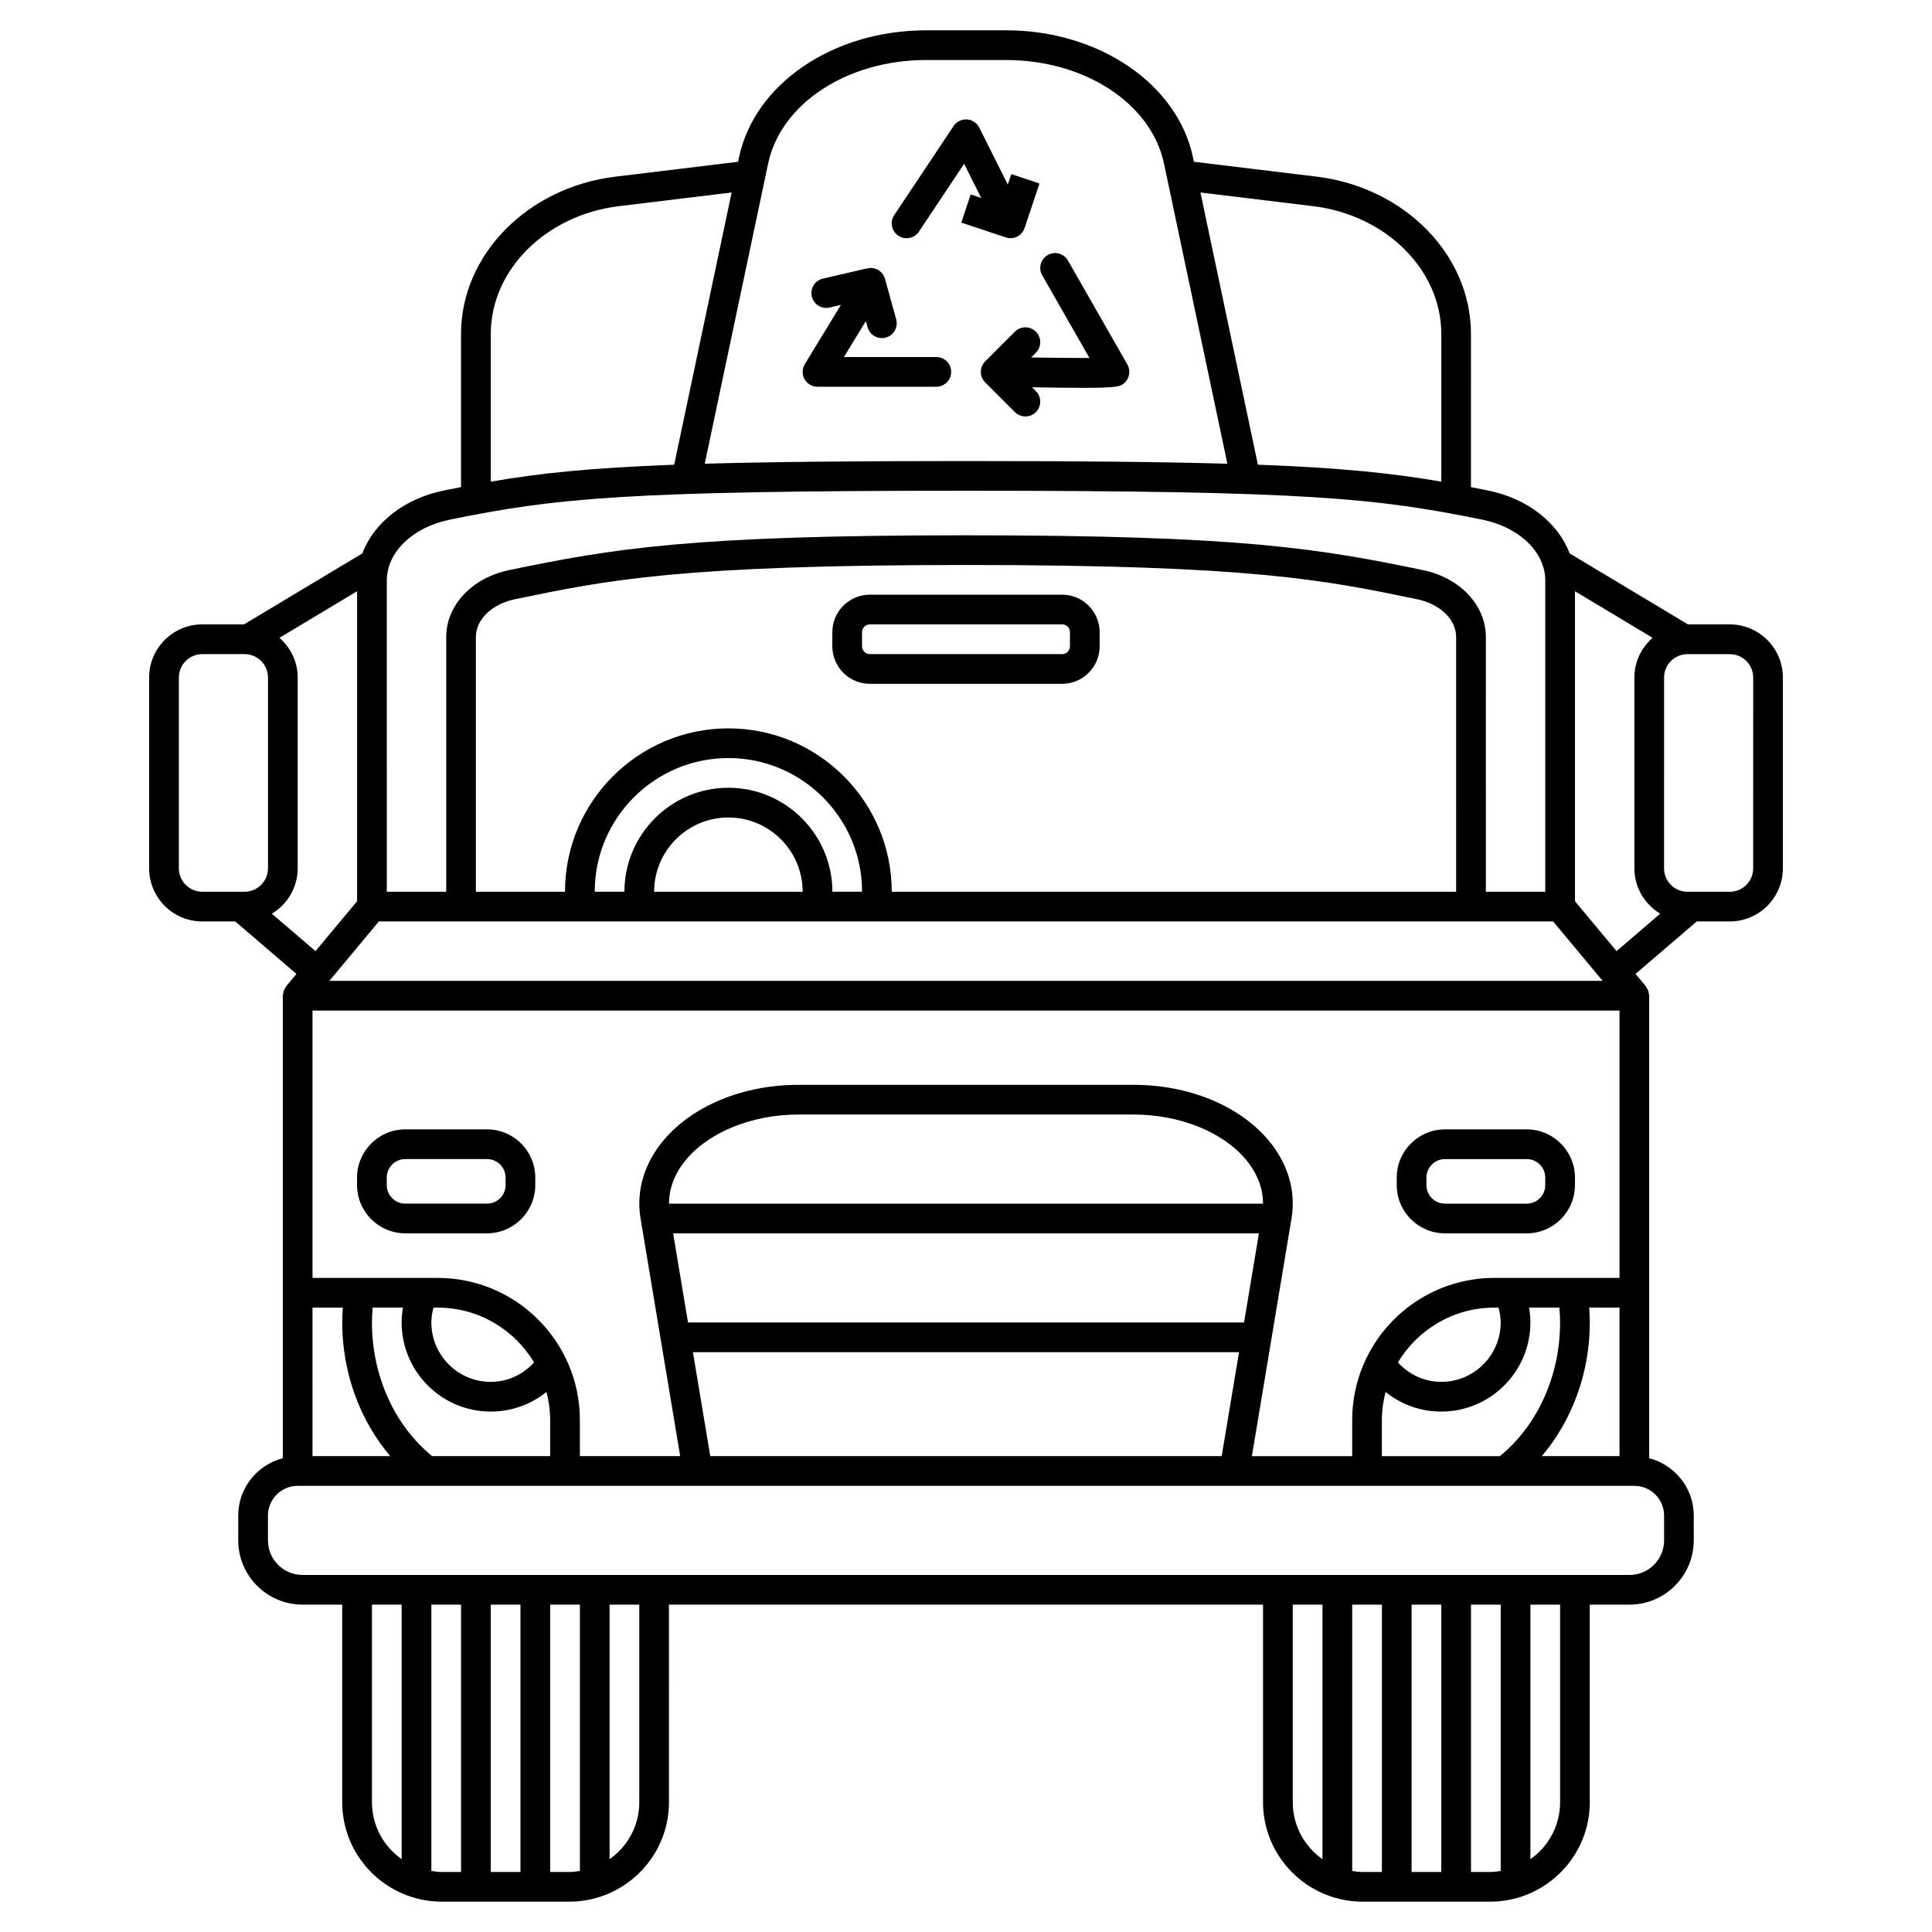
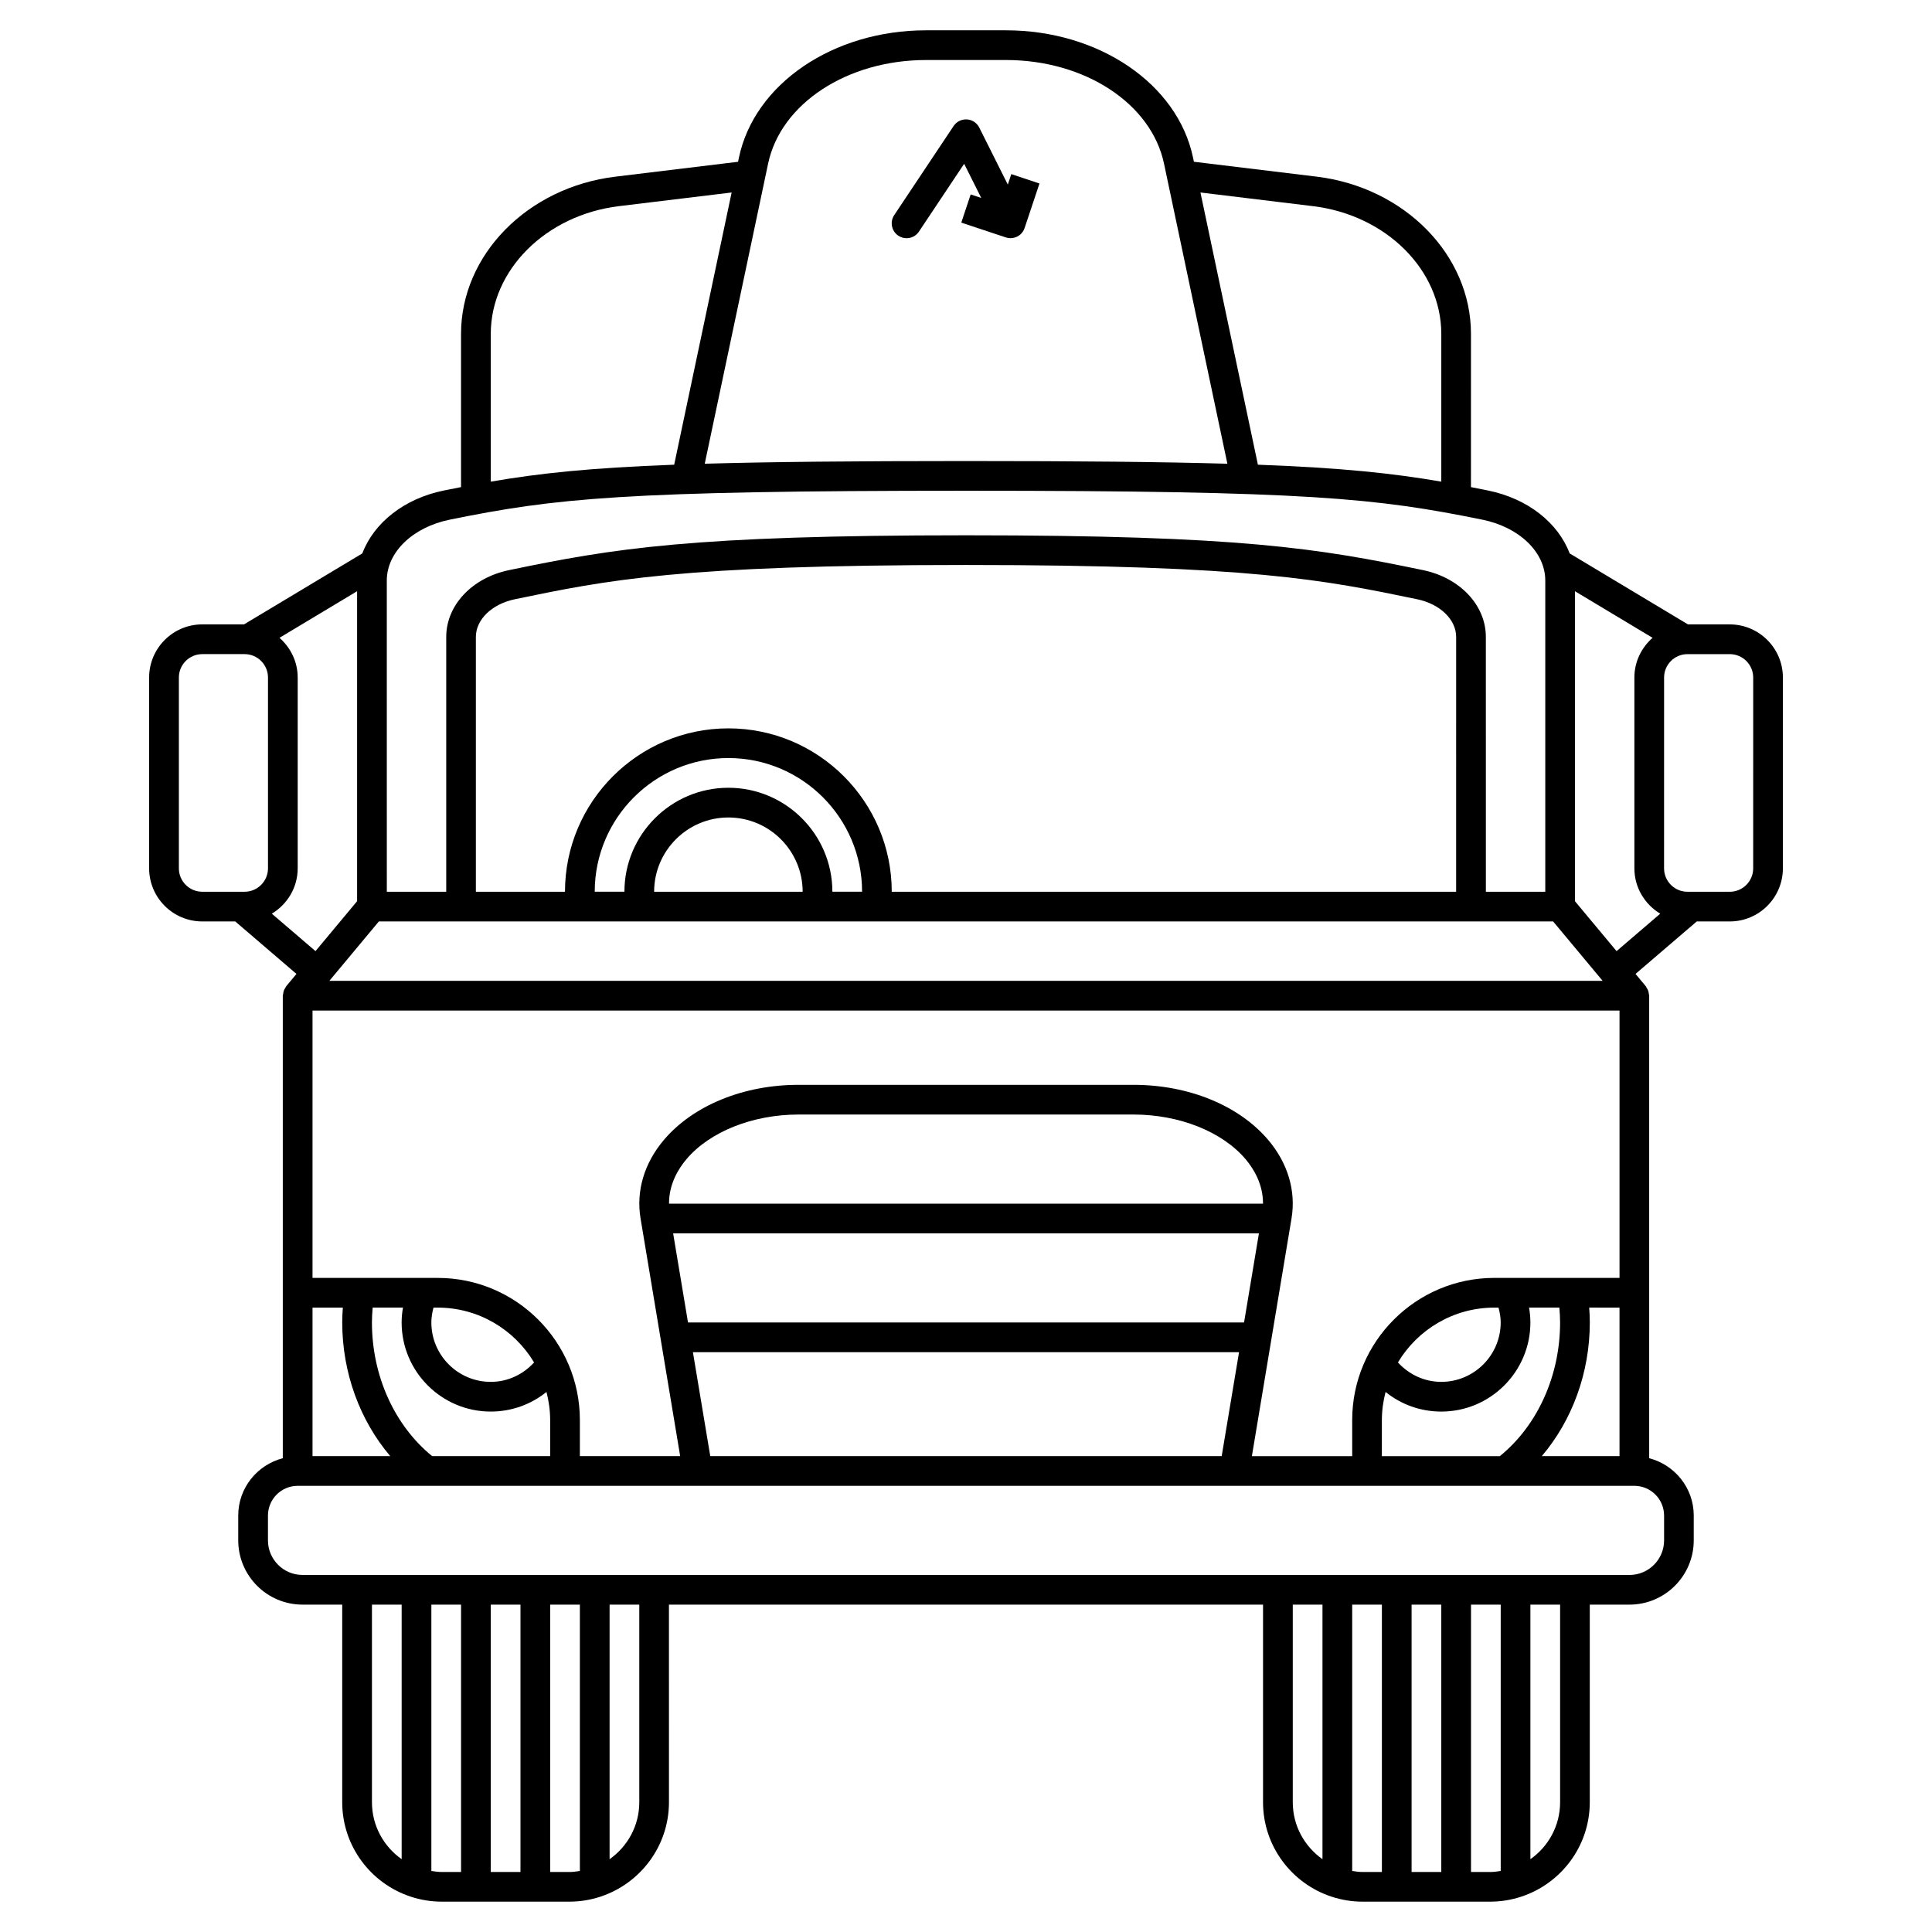
<svg xmlns="http://www.w3.org/2000/svg" fill="#000000" width="800px" height="800px" version="1.1" viewBox="144 144 512 512">
  <g>
-     <path d="m273.07 443.29h-21.664c-7.051 0-12.785 5.738-12.785 12.785v1.984c0 7.051 5.734 12.785 12.785 12.785h21.664c7.051 0 12.785-5.734 12.785-12.785v-1.984c0-7.047-5.734-12.785-12.785-12.785zm4.91 14.77c0 2.707-2.203 4.914-4.91 4.914h-21.664c-2.707 0-4.914-2.207-4.914-4.914v-1.984c0-2.707 2.207-4.91 4.914-4.91h21.664c2.707 0 4.91 2.203 4.91 4.91z" />
    <path d="m602.4 309.47h-11.07l-31.352-18.809c-3.055-8.082-11.07-14.531-21.648-16.676-1.531-0.312-3.027-0.605-4.512-0.895l0.004-40.605c0-20.93-17.59-38.844-40.918-41.676l-32.504-3.941-0.242-1.148c-4.117-19.516-24.965-33.688-49.566-33.688h-21.188c-24.602 0-45.449 14.172-49.57 33.695l-0.242 1.148-32.504 3.941c-23.32 2.824-40.91 20.742-40.91 41.668v40.602c-1.484 0.289-2.981 0.586-4.512 0.895-10.574 2.137-18.594 8.594-21.648 16.676l-31.348 18.812h-11.07c-7.766 0-14.078 6.316-14.078 14.082v50.562c0 7.766 6.312 14.078 14.078 14.078h8.742l16.223 13.91-2.707 3.25c-0.121 0.145-0.16 0.324-0.262 0.48-0.145 0.23-0.289 0.449-0.383 0.707-0.098 0.27-0.125 0.535-0.164 0.816-0.027 0.176-0.105 0.328-0.105 0.516v122.57c-6.769 1.762-11.809 7.871-11.809 15.188v6.578c0 9.395 7.641 17.035 17.035 17.035h10.52v52.363c0 11.66 7.617 21.559 18.125 25.02 0.02 0.008 0.039 0.012 0.059 0.02 2.574 0.844 5.316 1.312 8.172 1.312h33.879c2.856 0 5.598-0.469 8.172-1.312 0.02-0.008 0.039-0.012 0.059-0.023 10.508-3.469 18.125-13.367 18.125-25.02l-0.004-52.359h157.44v52.363c0 11.66 7.617 21.559 18.125 25.02 0.02 0.008 0.039 0.012 0.059 0.02 2.574 0.844 5.316 1.312 8.172 1.312h33.879c2.856 0 5.598-0.469 8.172-1.312 0.02-0.008 0.039-0.012 0.059-0.023 10.508-3.469 18.125-13.367 18.125-25.02v-52.359h10.516c9.395 0 17.035-7.641 17.035-17.035v-6.578c0-7.312-5.039-13.426-11.809-15.188v-122.57c0-0.184-0.078-0.34-0.102-0.516-0.035-0.281-0.066-0.547-0.164-0.816-0.094-0.262-0.238-0.48-0.383-0.711-0.098-0.156-0.137-0.336-0.262-0.48l-2.707-3.25 16.227-13.906h8.742c7.766 0 14.078-6.312 14.078-14.078l0.004-50.562c0-7.766-6.316-14.082-14.082-14.082zm-49.812 220.42c8.043-9.449 12.727-22.098 12.727-35.426 0-1.281-0.059-2.594-0.16-3.938l8.031 0.004v39.359zm-220.36 0-4.598-27.551h144.73l-4.598 27.551zm-10.93-66.91c-0.02-5.102 2.391-9.152 4.617-11.781 6.184-7.301 17.562-11.836 29.695-11.836h88.793c12.129 0 23.512 4.535 29.691 11.836 2.223 2.633 4.637 6.68 4.617 11.781zm156.33 7.871-3.941 23.617-147.36-0.004-3.941-23.617zm8.641-3.969c1.211-7.269-0.98-14.645-6.168-20.77-7.754-9.156-21.102-14.621-35.699-14.621h-88.789c-14.598 0-27.945 5.469-35.695 14.621-5.188 6.129-7.379 13.504-6.168 20.77l10.504 63.008h-26.582v-9.57c0-20.766-16.898-37.66-37.664-37.66h-33.188v-70.852h346.37v70.848h-33.184c-20.766 0.004-37.66 16.898-37.66 37.668v9.566h-26.582zm-259.45 23.648h8.035c-0.102 1.34-0.16 2.652-0.16 3.934 0 13.328 4.684 25.973 12.727 35.426h-20.602zm31.707 39.359c-9.996-8.125-15.961-21.324-15.961-35.426 0-1.266 0.078-2.582 0.195-3.938h8.027c-0.223 1.301-0.352 2.617-0.352 3.938 0 13.023 10.594 23.617 23.617 23.617 5.473 0 10.625-1.859 14.766-5.199 0.617 2.383 0.977 4.871 0.977 7.441v9.566zm0.352-39.359h1.121c10.848 0 20.332 5.844 25.539 14.535-2.969 3.234-7.039 5.144-11.484 5.144-8.684 0-15.742-7.062-15.742-15.742-0.004-1.336 0.23-2.648 0.566-3.938zm282.82 3.934c0 8.684-7.062 15.742-15.742 15.742-4.449 0-8.516-1.91-11.492-5.144 5.207-8.688 14.691-14.531 25.539-14.531h1.121c0.34 1.289 0.574 2.602 0.574 3.934zm-31.488 25.859c0-2.574 0.363-5.059 0.98-7.441 4.141 3.344 9.293 5.199 14.762 5.199 13.023 0 23.617-10.594 23.617-23.617 0-1.324-0.129-2.637-0.352-3.938h8.027c0.117 1.355 0.195 2.668 0.195 3.938 0 14.098-5.969 27.301-15.961 35.426h-31.27zm58.504-116.39h-337.43l13.117-15.742h311.19zm-38.824-23.613h-149.57c0-23.871-19.426-43.297-43.297-43.297-23.871 0-43.297 19.426-43.297 43.297h-23.617v-67.523c0-4.625 4.262-8.738 10.371-10 24.426-5.066 43.719-9.07 119.52-9.07s95.094 4.004 119.52 9.07c6.109 1.262 10.371 5.375 10.371 10zm-212.54 0c0-10.852 8.828-19.68 19.68-19.68 10.852 0 19.68 8.828 19.68 19.68zm19.68-27.555c-15.188 0-27.551 12.363-27.551 27.551h-7.871c0-19.535 15.891-35.426 35.426-35.426s35.426 15.891 35.426 35.426h-7.871c-0.008-15.188-12.371-27.551-27.559-27.551zm154.94-154.13c19.375 2.348 33.988 16.906 33.988 33.852v39.152c-12.832-2.207-26.148-3.644-48.602-4.488l-15.227-72.141zm-102.55-38.73h21.188c20.902 0 38.508 11.543 41.867 27.453l16.793 79.535c-17.195-0.496-39.273-0.715-69.254-0.715s-52.062 0.219-69.25 0.711l16.793-79.535c3.356-15.906 20.961-27.449 41.863-27.449zm-115.36 72.582c0-16.953 14.613-31.508 33.992-33.859l29.84-3.617-15.227 72.141c-22.449 0.844-35.77 2.277-48.602 4.488zm-27.555 65.355c0-7.508 6.879-14.145 16.73-16.137 27.984-5.672 45.887-7.656 136.78-7.656s108.79 1.984 136.77 7.656c9.852 1.992 16.73 8.629 16.73 16.137v82.48h-15.742l-0.004-67.523c0-8.395-6.844-15.676-16.645-17.711-27.59-5.727-48.207-9.23-121.11-9.23s-93.523 3.508-121.11 9.23c-9.805 2.027-16.648 9.316-16.648 17.711v67.523h-15.742zm-55.102 76.273v-50.562c0-3.426 2.781-6.207 6.207-6.207h11.203c3.422 0 6.207 2.781 6.207 6.207v50.562c0 3.422-2.785 6.207-6.207 6.207h-11.203c-3.426 0-6.207-2.785-6.207-6.207zm24.633 12.02c4.086-2.469 6.856-6.91 6.856-12.02v-50.562c0-4.207-1.895-7.945-4.824-10.527l20.566-12.348v82.148l-11.023 13.23zm26.535 235.48v-52.367h7.871v67.453c-4.746-3.352-7.871-8.848-7.871-15.086zm15.742 18.207v-70.574h7.871v70.848h-5.133c-0.934 0-1.836-0.141-2.738-0.273zm23.617-70.574v70.848h-7.871v-70.848zm7.871 70.848v-70.848h7.871v70.574c-0.902 0.133-1.801 0.277-2.738 0.277zm23.617-18.48c0 6.238-3.125 11.742-7.871 15.09v-67.457h7.871zm173.18 0v-52.367h7.871v67.453c-4.746-3.352-7.871-8.848-7.871-15.086zm15.746 18.207v-70.574h7.871v70.848h-5.133c-0.938 0-1.84-0.141-2.738-0.273zm23.613-70.574v70.848h-7.871v-70.848zm7.875 70.848v-70.848h7.871v70.574c-0.902 0.133-1.801 0.277-2.738 0.277zm23.613-18.48c0 6.238-3.125 11.742-7.871 15.09v-67.457h7.871zm27.555-75.977v6.578c0 5.055-4.109 9.164-9.164 9.164l-351.66-0.004c-5.055 0-9.164-4.109-9.164-9.164v-6.578c0.004-4.344 3.531-7.875 7.879-7.875h354.23c4.344 0 7.875 3.531 7.875 7.879zm-23.617-162.81v-82.148l20.57 12.344c-2.938 2.582-4.824 6.32-4.824 10.527v50.562c0 5.113 2.766 9.551 6.852 12.02l-11.574 9.922zm47.23-8.711c0 3.426-2.781 6.207-6.207 6.207h-11.203c-3.426 0-6.207-2.781-6.207-6.207l0.004-50.562c0-3.426 2.781-6.207 6.207-6.207h11.203c3.426 0 6.207 2.781 6.207 6.207z" />
-     <path d="m526.93 470.85h21.664c7.051 0 12.785-5.734 12.785-12.785v-1.984c0-7.051-5.734-12.785-12.785-12.785h-21.664c-7.047 0-12.781 5.738-12.781 12.785v1.984c0 7.051 5.734 12.785 12.781 12.785zm-4.91-14.77c0-2.707 2.203-4.91 4.91-4.91h21.664c2.707 0 4.914 2.203 4.914 4.914v1.984c0 2.707-2.203 4.914-4.914 4.914h-21.664c-2.707-0.004-4.91-2.211-4.91-4.918z" />
-     <path d="m425.48 301.6h-50.965c-5.477 0-9.941 4.465-9.941 9.941v3.727c0 5.484 4.465 9.949 9.941 9.949h50.961c5.484 0 9.945-4.465 9.945-9.941v-3.727c0-5.484-4.461-9.949-9.941-9.949zm2.07 13.676c0 1.141-0.93 2.07-2.07 2.07h-50.965c-1.141 0-2.07-0.93-2.07-2.07v-3.727c0-1.148 0.93-2.078 2.07-2.078h50.961c1.145 0 2.074 0.93 2.074 2.07z" />
-     <path d="m360.64 246.49h31.488c2.176 0 3.938-1.758 3.938-3.938 0-2.176-1.758-3.938-3.938-3.938h-24.48l5.812-9.535 0.453 1.637c0.484 1.742 2.062 2.887 3.789 2.887 0.352 0 0.703-0.047 1.055-0.141 2.094-0.578 3.324-2.746 2.742-4.84l-2.969-10.734c-0.461-1.668-1.961-2.832-3.691-2.879-0.402 0.008-0.797 0.043-1.176 0.145l-11.578 2.676c-2.117 0.488-3.441 2.602-2.953 4.719 0.492 2.121 2.609 3.449 4.719 2.953l2.996-0.691-9.566 15.691c-0.738 1.215-0.766 2.734-0.074 3.977 0.699 1.246 2.016 2.012 3.434 2.012z" />
-     <path d="m418.52 231.9c-1.539-1.539-4.027-1.539-5.566 0l-7.871 7.871c-1.539 1.539-1.539 4.027 0 5.566l7.871 7.871c0.77 0.77 1.777 1.156 2.785 1.156 1.008 0 2.016-0.387 2.781-1.152 1.539-1.539 1.539-4.027 0-5.566l-1.016-1.016c5.82 0.102 10.199 0.156 13.477 0.156 9.477 0 9.977-0.426 10.926-1.234 1.438-1.227 1.797-3.305 0.863-4.949l-15.742-27.551c-1.078-1.887-3.488-2.551-5.367-1.465-1.887 1.078-2.543 3.484-1.465 5.367l12.527 21.918c-4.039 0-9.656-0.047-15.473-0.133l1.273-1.273c1.535-1.539 1.535-4.027-0.004-5.566z" />
    <path d="m384.25 207.13c1.27 0 2.523-0.613 3.277-1.75l11.984-17.977 4.535 9.062-2.805-0.938-2.488 7.465 11.809 3.93c0.41 0.133 0.832 0.199 1.238 0.199 1.648 0 3.184-1.043 3.731-2.691l3.938-11.801-7.461-2.492-0.93 2.781-7.562-15.105c-0.629-1.254-1.879-2.078-3.277-2.168-1.391-0.082-2.734 0.574-3.519 1.742l-15.742 23.617c-1.207 1.812-0.719 4.25 1.09 5.461 0.676 0.449 1.438 0.664 2.184 0.664z" />
  </g>
</svg>